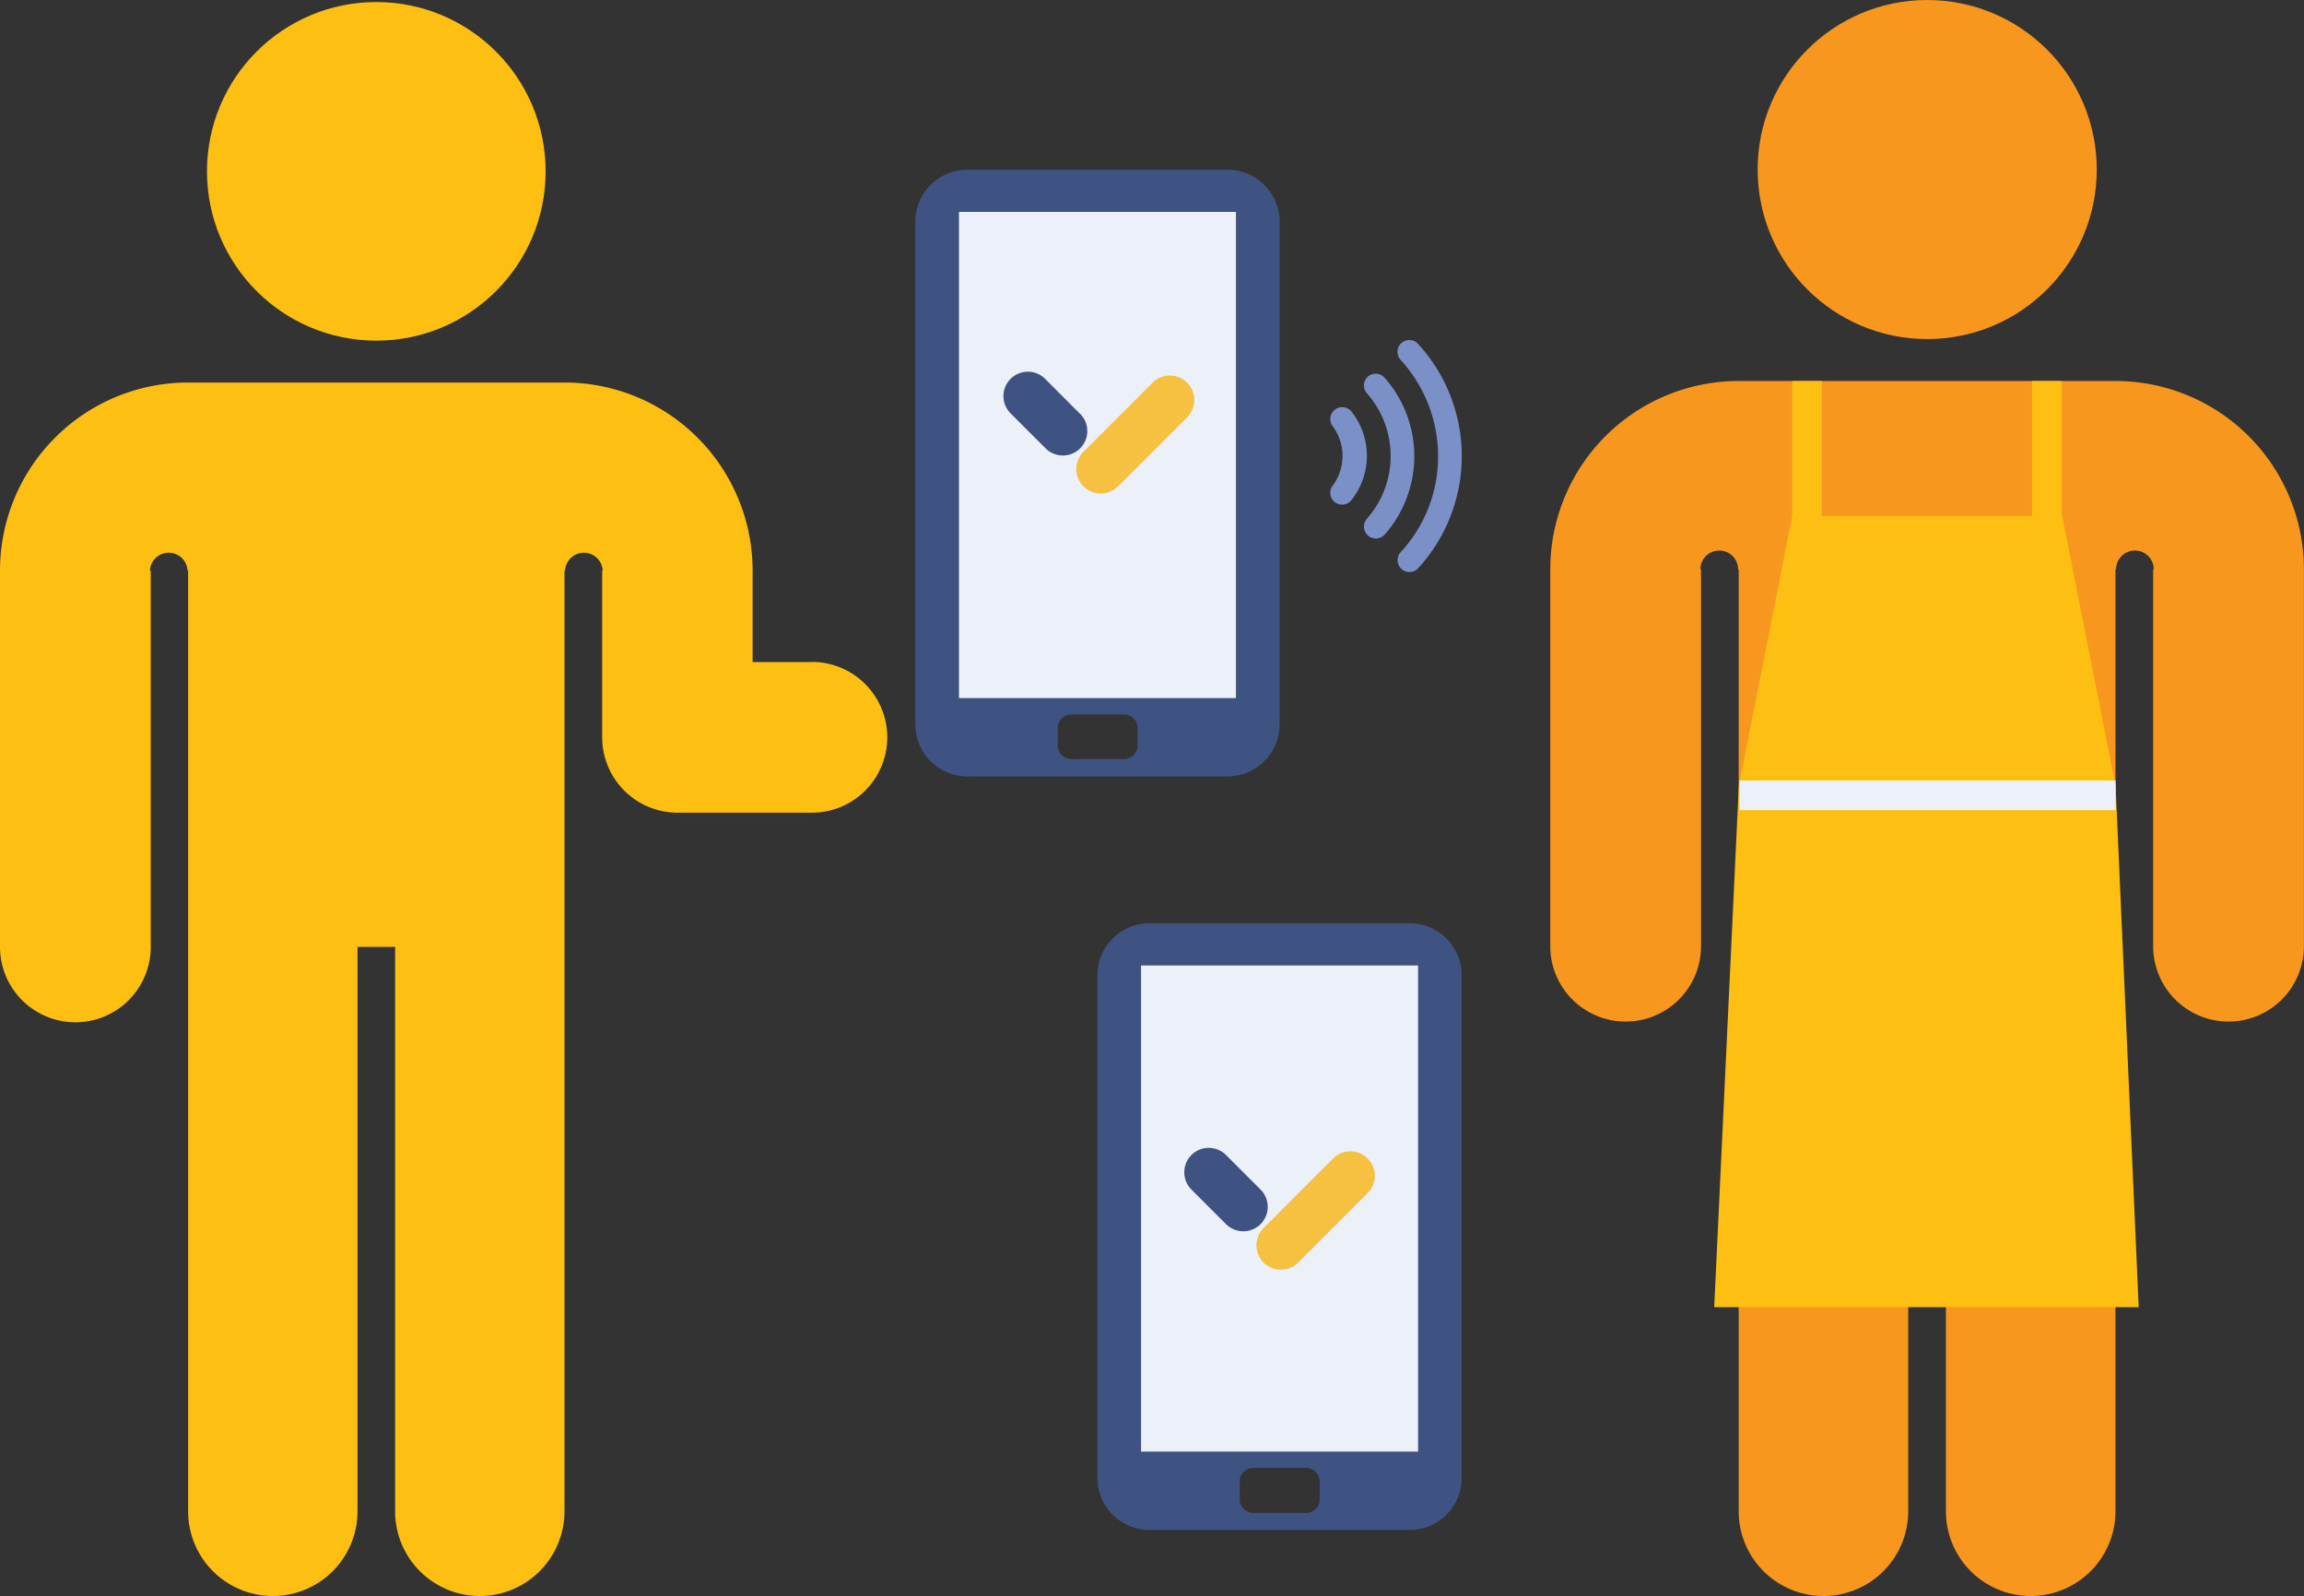
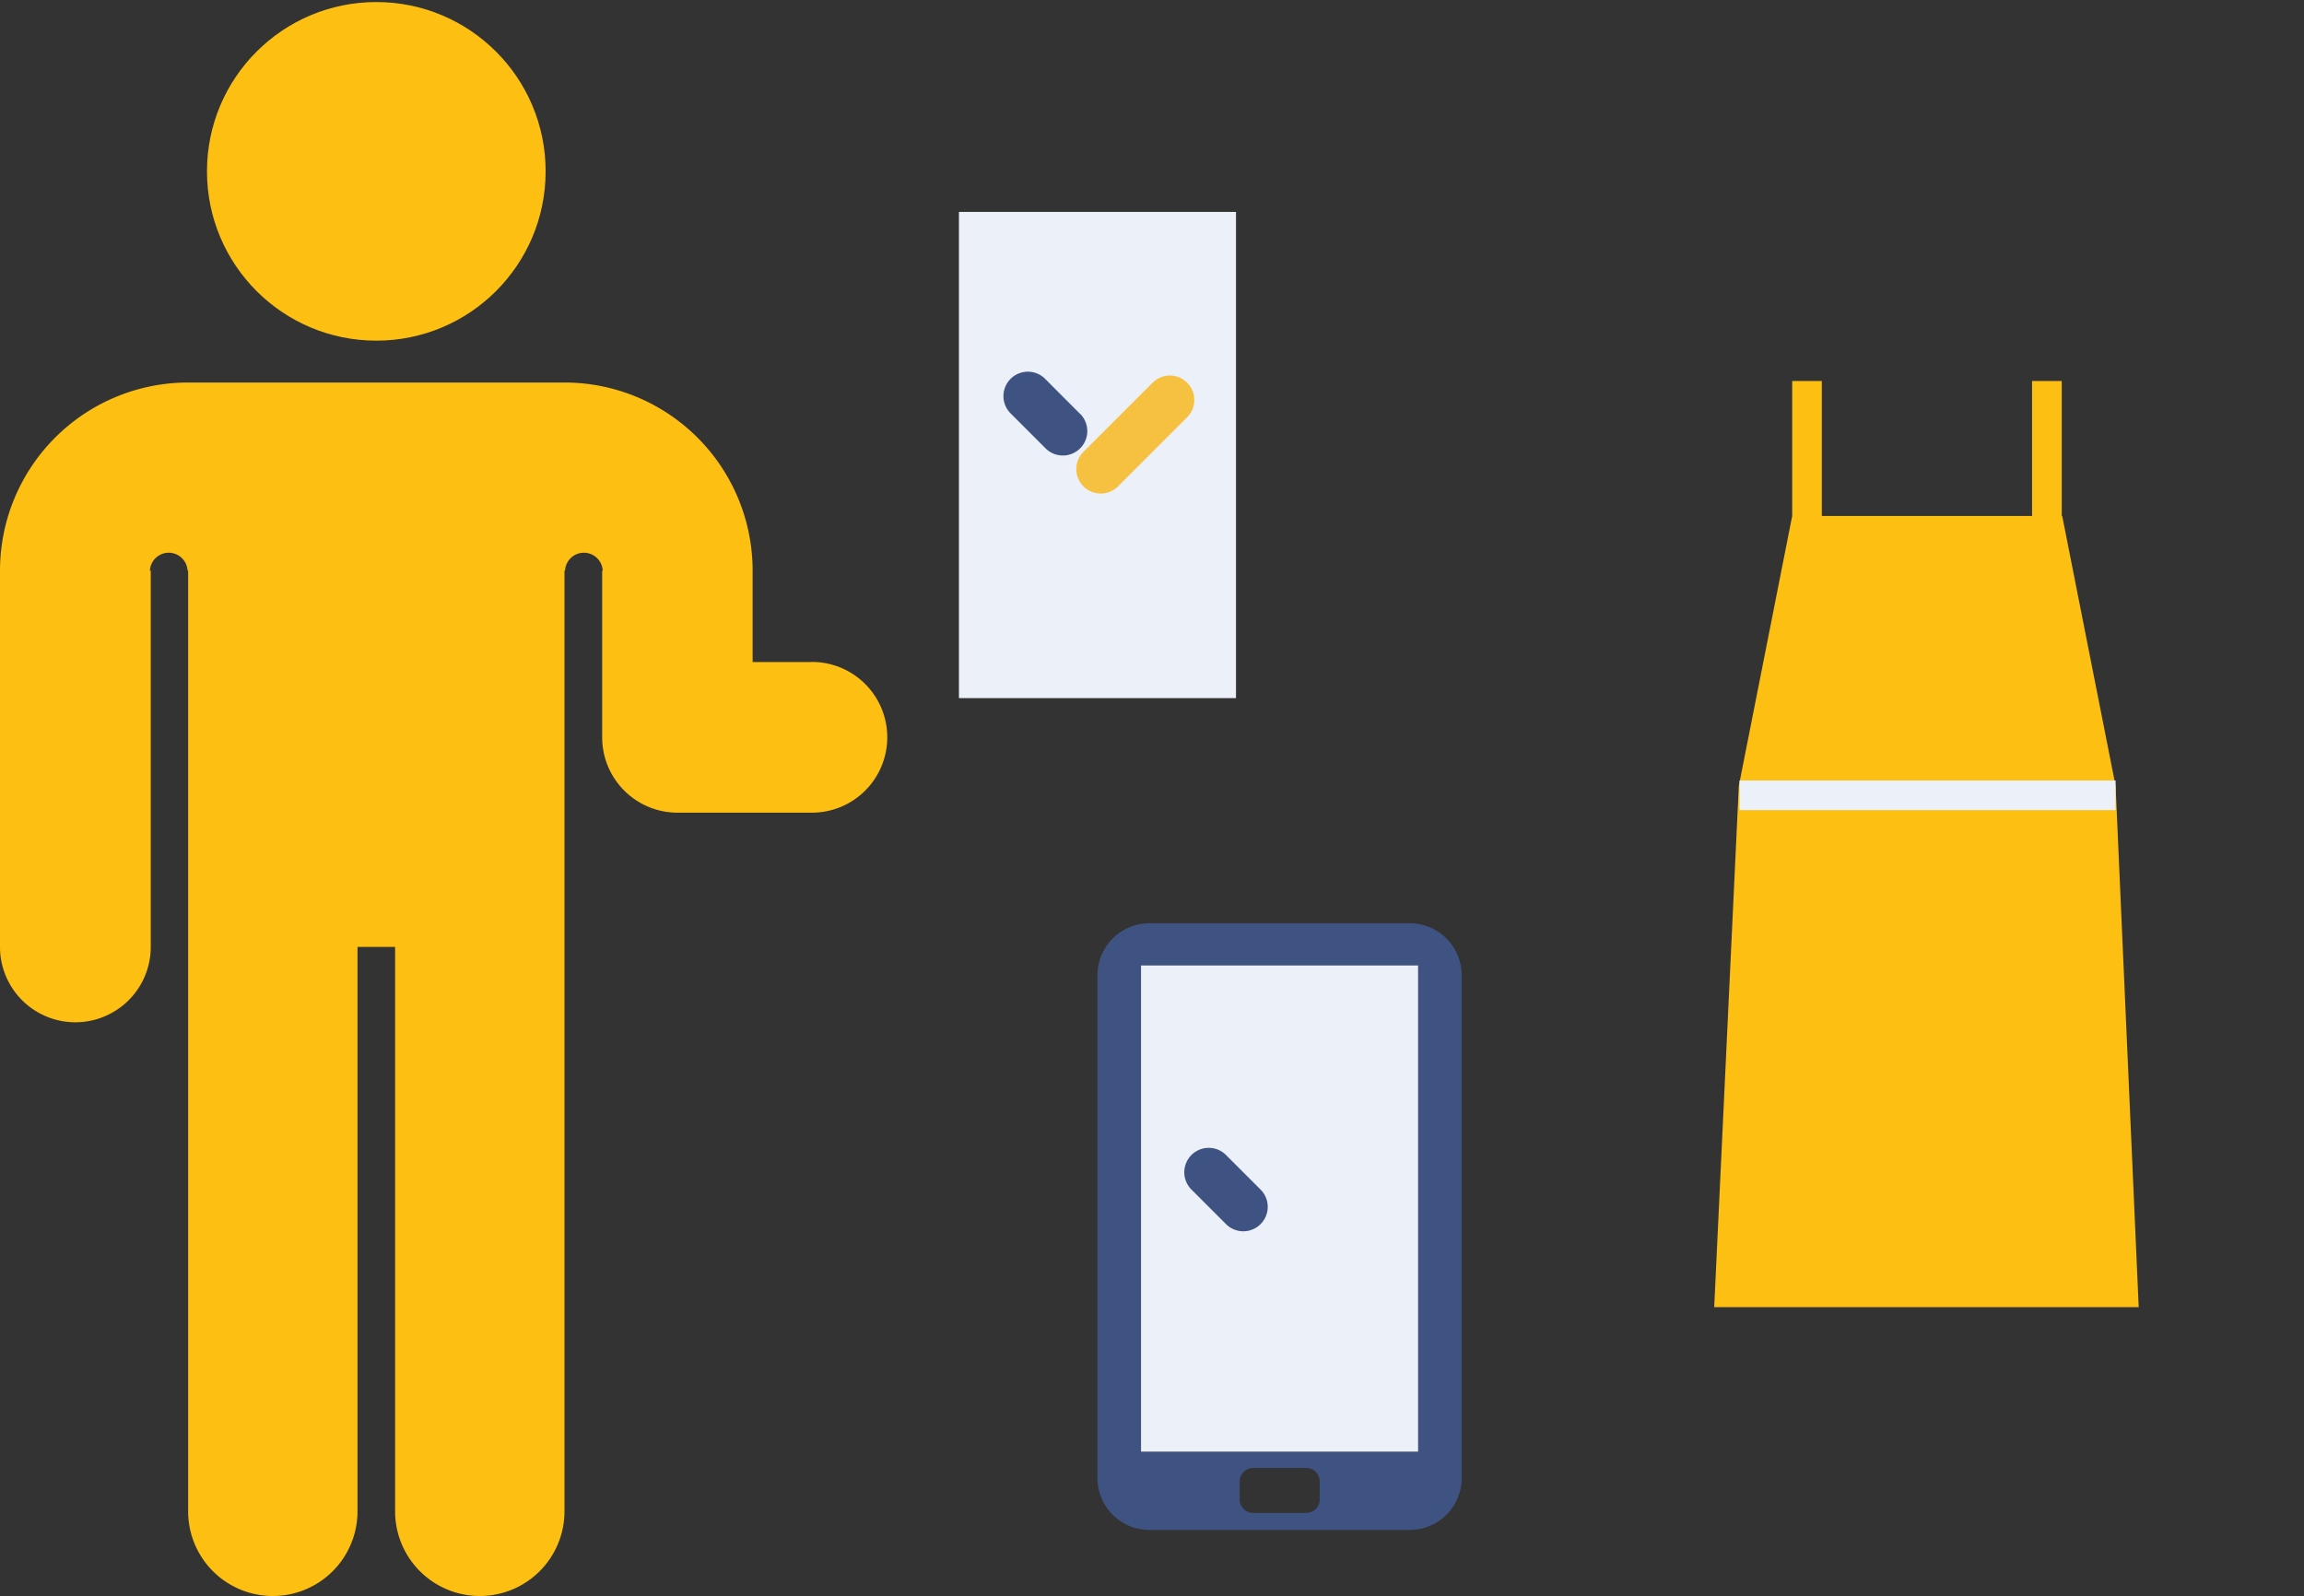
<svg xmlns="http://www.w3.org/2000/svg" id="Layer_1" data-name="Layer 1" viewBox="0 0 519.63 360">
  <rect x="0" y="0" width="519.63" height="360" fill="#333333" stroke="none" />
  <defs>
    <style>.cls-1{fill:#f7971d;}.cls-2{fill:#fcbf12;}.cls-3{fill:#ebf0f9;}.cls-4{fill:#3f5383;}.cls-5{fill:#7c90c8;}.cls-6{fill:#f6c140;}</style>
  </defs>
-   <circle class="cls-1" cx="434.65" cy="38.24" r="38.24" />
-   <path class="cls-1" d="M477.32,85.73h-85a42.49,42.49,0,0,0-42.49,42.49v85a17,17,0,0,0,34,0v-85h-.14a4.25,4.25,0,1,1,8.5,0h.13V340.67a19.12,19.12,0,0,0,38.24,0V213.2h8.5V340.67a19.12,19.12,0,0,0,38.24,0V128.22h.14a4.25,4.25,0,1,1,8.5,0h-.14v85a17,17,0,1,0,34,0v-85A42.49,42.49,0,0,0,477.32,85.73Z" transform="translate(-0.19 0.21)" />
  <polygon class="cls-2" points="477.14 177.29 465.1 116.38 464.99 116.38 464.99 85.94 458.3 85.94 458.3 116.38 410.88 116.38 410.88 85.94 404.2 85.94 404.2 116.38 392.16 177.29 386.61 294.84 482.35 294.84 477.14 177.29" />
  <rect class="cls-3" x="431.57" y="136.78" width="6.69" height="84.82" transform="translate(613.92 -255.52) rotate(90)" />
  <circle class="cls-2" cx="84.87" cy="38.65" r="38.19" />
  <path class="cls-2" d="M183.26,149.13H169.93V128.51A42.44,42.44,0,0,0,127.5,86.07H42.62A42.44,42.44,0,0,0,.19,128.51v84.87a17,17,0,1,0,34,0V128.51H34a4.25,4.25,0,0,1,8.49,0h.13V340.69a19.1,19.1,0,1,0,38.2,0V213.38H89.3V340.69a19.1,19.1,0,1,0,38.2,0V128.51h.13a4.25,4.25,0,0,1,8.49,0H136V166.1a17,17,0,0,0,17,17h30.3a17,17,0,1,0,0-34Z" transform="translate(-0.19 0.21)" />
-   <path class="cls-4" d="M277.08,38.07H218.33a11.73,11.73,0,0,0-11.7,11.7V163.22a11.73,11.73,0,0,0,11.7,11.7h58.75a11.74,11.74,0,0,0,11.7-11.7V49.77A11.74,11.74,0,0,0,277.08,38.07ZM256.76,168a3.05,3.05,0,0,1-3,3h-12a3.05,3.05,0,0,1-3-3v-4.06a3.05,3.05,0,0,1,3-3h12a3.05,3.05,0,0,1,3,3ZM279,157.26H216.46V47.59H279Z" transform="translate(-0.19 0.21)" />
  <path class="cls-4" d="M318.15,208.05H259.4a11.73,11.73,0,0,0-11.7,11.69V333.19a11.73,11.73,0,0,0,11.7,11.7h58.75a11.73,11.73,0,0,0,11.7-11.7V219.74A11.73,11.73,0,0,0,318.15,208.05ZM297.83,338a3.05,3.05,0,0,1-3,3.05h-12a3.06,3.06,0,0,1-3.05-3.05V333.9a3.05,3.05,0,0,1,3.05-3h12a3.05,3.05,0,0,1,3,3ZM320,327.24H257.53V217.56H320Z" transform="translate(-0.19 0.21)" />
-   <path class="cls-5" d="M300.84,92.6l0,0a2.66,2.66,0,0,0-.08,3.33,11.25,11.25,0,0,1,0,13.4,2.65,2.65,0,0,0,.07,3.33l0,0a2.68,2.68,0,0,0,4.15-.06,16.08,16.08,0,0,0,0-20A2.69,2.69,0,0,0,300.84,92.6Zm7.65-7.66h0a2.66,2.66,0,0,0,0,3.57,21.39,21.39,0,0,1,0,28.28,2.68,2.68,0,0,0,0,3.57h0a2.68,2.68,0,0,0,4,0,26.73,26.73,0,0,0,0-35.34A2.68,2.68,0,0,0,308.49,84.94Zm7.59-7.6h0a2.68,2.68,0,0,0,0,3.63,32.21,32.21,0,0,1,8.45,21.68,31.75,31.75,0,0,1-8.42,21.67,2.67,2.67,0,0,0,0,3.64h0a2.67,2.67,0,0,0,3.92,0,37.42,37.42,0,0,0,0-50.58A2.67,2.67,0,0,0,316.08,77.34Z" transform="translate(-0.19 0.21)" />
  <rect class="cls-3" x="216.27" y="47.8" width="62.49" height="109.67" />
  <rect class="cls-3" x="257.34" y="217.77" width="62.49" height="109.67" />
  <path class="cls-6" d="M267.93,86.12a5.49,5.49,0,0,0-7.79,0L244.55,101.7a5.51,5.51,0,1,0,7.79,7.8l15.59-15.59A5.51,5.51,0,0,0,267.93,86.12Z" transform="translate(-0.19 0.21)" />
  <path class="cls-4" d="M243.77,93.13,236,85.34a5.51,5.51,0,1,0-7.79,7.79l7.79,7.79a5.51,5.51,0,1,0,7.8-7.79Z" transform="translate(-0.19 0.21)" />
-   <path class="cls-6" d="M308.65,261.1a5.51,5.51,0,0,0-7.79,0l-15.59,15.59a5.51,5.51,0,1,0,7.79,7.79l15.59-15.59A5.51,5.51,0,0,0,308.65,261.1Z" transform="translate(-0.19 0.21)" />
  <path class="cls-4" d="M284.49,268.11l-7.79-7.79a5.51,5.51,0,0,0-7.8,7.79l7.8,7.8a5.51,5.51,0,1,0,7.79-7.8Z" transform="translate(-0.19 0.21)" />
</svg>